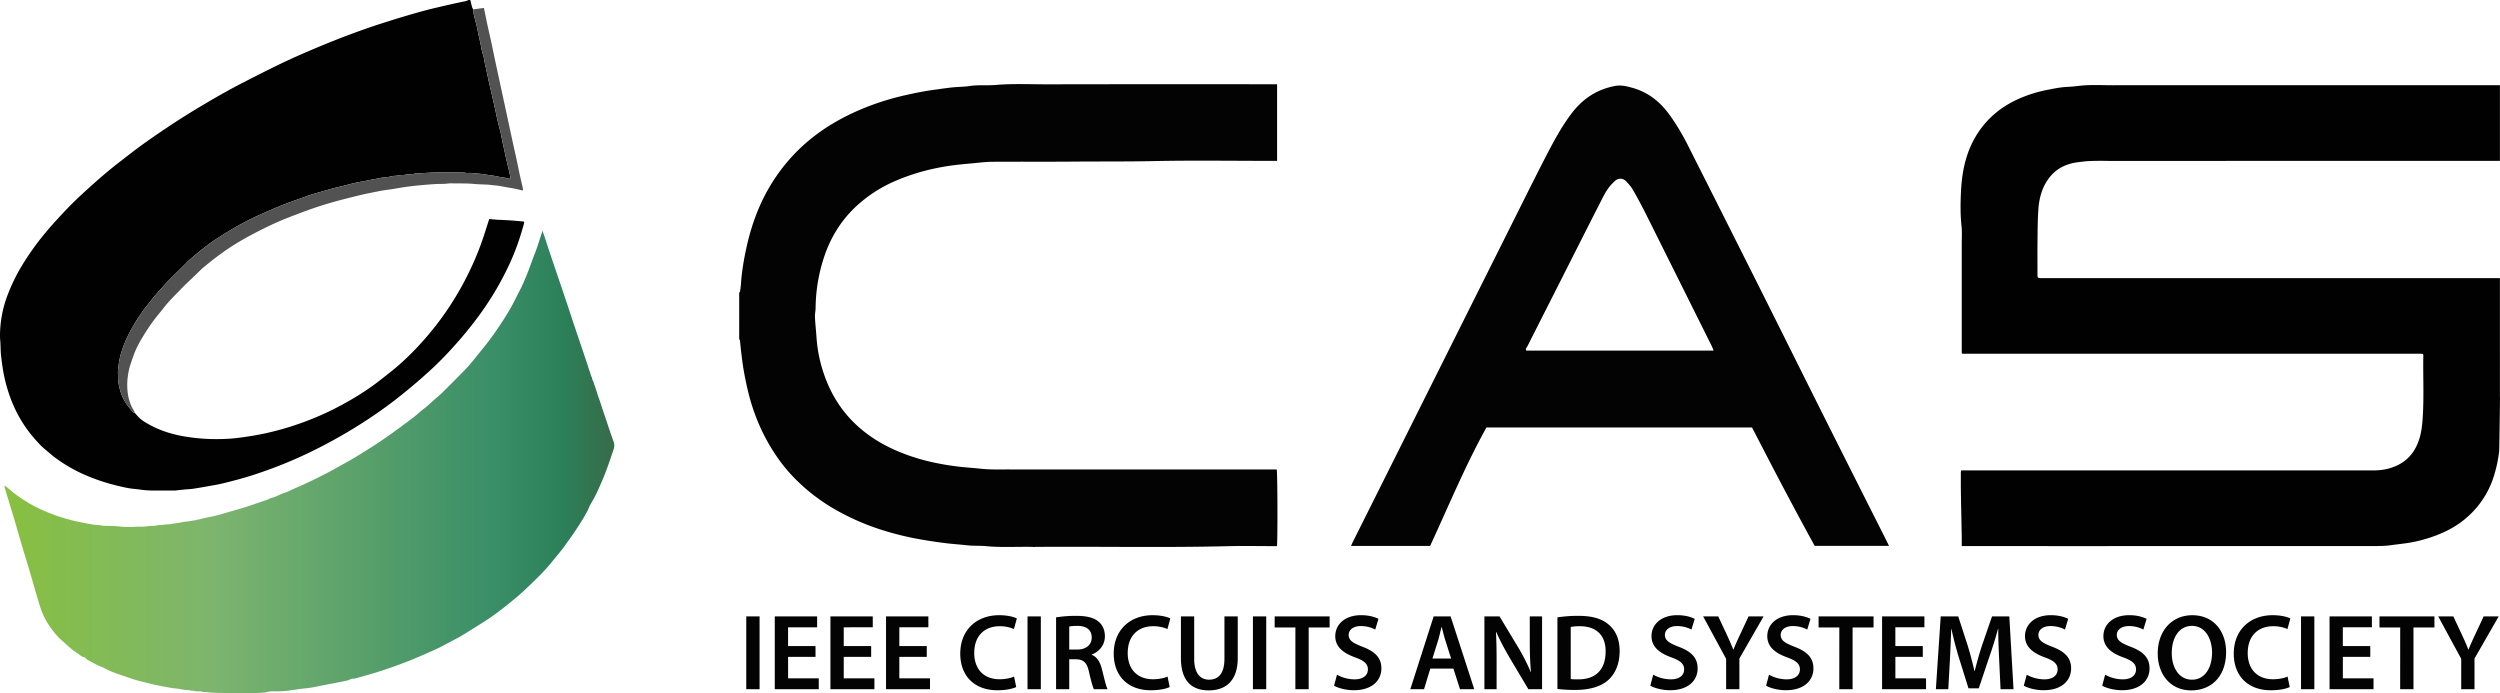
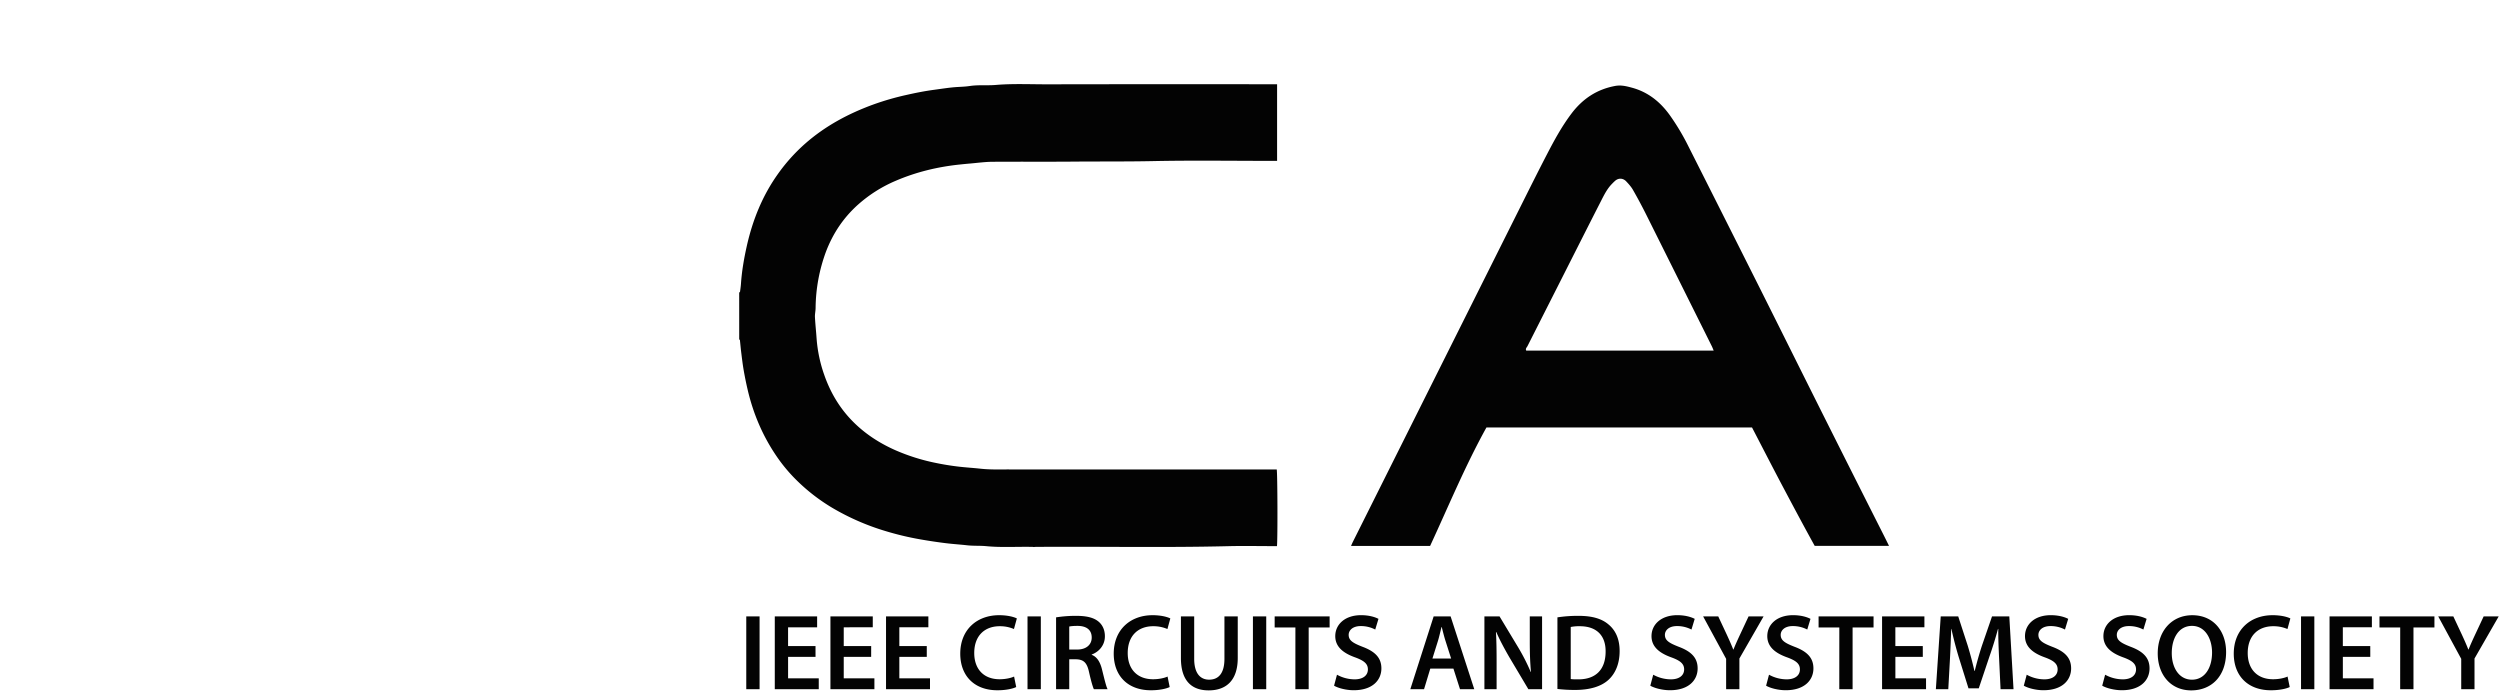
<svg xmlns="http://www.w3.org/2000/svg" id="Layer_1" data-name="Layer 1" viewBox="0 0 4320.98 1197.93">
  <defs>
    <linearGradient id="linear-gradient" x1="65.54" x2="1119.38" y1="841.68" y2="841.68" gradientUnits="userSpaceOnUse">
      <stop offset="0" stop-color="#88c040" />
      <stop offset=".34" stop-color="#7db56e" />
      <stop offset=".8" stop-color="#3a8e68" />
      <stop offset=".92" stop-color="#2b7f59" />
      <stop offset=".99" stop-color="#366e4a" />
    </linearGradient>
    <style>
      .cls-1{fill:#010101}.cls-5{fill:#030303}
    </style>
  </defs>
-   <path d="M290.76 757.25c1.63 1.82 3.26 3.63 4.88 5.46 5.79 6.56 13.23 10.84 20.76 15 16.48 9 34.09 14.94 52.44 18.66 9.19 1.87 18.46 3.12 27.79 4.19a332.92 332.92 0 0 0 48.18 1.58c8.24-.24 16.49-.89 24.67-1.91 15.45-1.92 30.81-4.42 46.08-7.65a500.45 500.45 0 0 0 79.12-24.19A484.52 484.52 0 0 0 647.12 744c22.5-12.12 44.25-25.46 64.5-41.1 11-8.49 22-17 32.56-26a461.43 461.43 0 0 0 38.66-37.56 512.54 512.54 0 0 0 52.49-67.2 521 521 0 0 0 35.94-64.37 494.27 494.27 0 0 0 21.17-52.22c3.71-11 7.12-22 10.82-33.52l14.63 1.26h1c7.6.4 15.21.69 22.8 1.22 7.19.5 14.36 1.26 21.93 1.93-.08 4.41-1.69 8.18-2.75 12a412 412 0 0 1-25.35 67.25 522.27 522.27 0 0 1-55.87 91.17q-15.92 21-33.44 40.67c-12.93 14.57-26.35 28.68-40.58 42-12.49 11.66-25.38 22.91-38.51 33.86-12.82 10.69-25.92 21.11-39.35 31-18.94 14-38.54 27-58.65 39.37q-33.47 20.47-68.57 37.9a773.58 773.58 0 0 1-108.16 43.69c-16.65 5.29-33.55 9.68-50.52 13.79-9.06 2.19-18.32 3.59-27.51 5.24-7.74 1.39-15.49 2.75-23.27 3.88-4.41.64-8.89.73-13.33 1.16-5.89.58-11.77 1.27-17.66 1.88-.83.09-1.67 0-2.5 0h-37a163.23 163.23 0 0 1-21.6-1.78c-6.37-.85-12.82-1.22-19.14-2.34-7.4-1.32-14.74-3.06-22-4.89a333.5 333.5 0 0 1-55.53-19 260 260 0 0 1-50.88-30c-5.15-3.89-9.88-8.34-14.9-12.4-7.66-6.2-14.2-13.52-20.59-20.93a214.72 214.72 0 0 1-23.22-32.6 231.93 231.93 0 0 1-20.33-45.68 267.83 267.83 0 0 1-9-35.67c-1.72-9.89-3-19.8-4.06-29.78-.66-6.29-.54-12.56-.9-18.83-.25-4.44-.76-8.88-.75-13.32A197.31 197.31 0 0 1 69 558.34a312 312 0 0 1 29.18-60A467.27 467.27 0 0 1 132.7 450c6.78-8.38 13.86-16.53 21.14-24.48 9.89-10.79 19.8-21.58 30.23-31.83 11.37-11.17 23.22-21.86 35.09-32.5q14.64-13.11 29.85-25.6c10-8.18 20.31-15.94 30.49-23.88 21.75-17 44.38-32.7 67.3-48q30.76-20.56 62.64-39.36c21.74-12.89 43.66-25.46 66.14-37 21-10.77 42-21.54 63.22-31.83 23.1-11.2 46.66-21.44 70.36-31.35 38-15.88 76.52-30.27 115.76-42.69 20.86-6.61 41.81-12.93 62.91-18.71 17-4.67 34.31-8.41 51.51-12.43 7.79-1.82 15.66-3.28 23.46-5a29.66 29.66 0 0 0 4.72-1.9h3c1 4 1.93 8 3 12a29.58 29.58 0 0 0 1.89 4.19 90.59 90.59 0 0 0 1.23 9.19c2.15 9.22 5 18.3 6.68 27.6 1.83 10.15 4.68 20.07 6.31 30.27 1 6.3 3.67 12.34 4.7 18.64 1.67 10.19 4.32 20.16 6.33 30.26 2.07 10.39 4.63 20.7 7 31 1.6 7 3.23 14.09 4.81 21.14 1.8 8 3.32 16.07 5.18 24.05 2.15 9.23 5 18.31 6.69 27.6 1.82 10.16 4.31 20.17 6.42 30.25 1.73 8.3 3.74 16.6 5.71 24.87 1.37 5.77 2.6 11.56 4 17.72a24.66 24.66 0 0 1-4.4 0c-2.36-.44-4.63-1.52-7-1.74-6.3-.59-12.38-2.37-18.62-3.32-5.72-.88-11.51-1.64-17.23-2.61-6.4-1.07-13-1-19.44-2-2.92-.49-6 0-9-.14s-6.15-.9-9.22-.9c-21.08 0-42.16-.6-63.21.93-5.74.42-11.48.69-17.22 1-.17 0-.36-.05-.5 0-4.81 2-10 .5-15 1.82-4 1.06-8.54.38-12.65 1.31a65.42 65.42 0 0 1-8.75.91 45.94 45.94 0 0 0-4.73.93c-1.74.34-3.47.74-5.22 1-5.31.71-10.73.93-15.92 2.15-6.44 1.52-13 2.3-19.43 3.79-7.21 1.68-14.59 2.63-21.82 4.25-7.67 1.72-15.2 4-22.87 5.77-12.69 2.86-25.18 6.45-37.65 10.09-8 2.34-16.07 4.54-23.86 7.44-14.75 5.47-29.69 10.38-44.27 16.35q-20.79 8.52-41.17 17.9c-15.14 7-29.8 14.93-44.17 23.38-8.24 4.84-16.3 10-24.33 15.17-5.31 3.43-10.53 7-15.58 10.8-6.67 5-13.26 10.12-19.64 15.47s-12.86 10.86-18.77 16.82c-13.57 13.68-27.76 26.75-40.55 41.23-6.42 7.27-12.93 14.45-18.91 22.09s-12.09 15-17.6 22.9a333.9 333.9 0 0 0-18.26 29.76 201.06 201.06 0 0 0-15.8 36.82 119.55 119.55 0 0 0-4.32 18.31c-1 6.66-2.08 13.24-1.8 20 .21 4.75 0 9.46.75 14.26a110.13 110.13 0 0 0 2.81 13.25 79.77 79.77 0 0 0 14.23 28.43c2.87 3.57 5.77 7.12 8.78 10.56.57.6 1.75.6 2.63.85Z" class="cls-1" transform="translate(-57.69 -43.45)" />
-   <path fill="url(#linear-gradient)" d="M1118.06 806.24c-5.49-15.06-10.42-30.33-15.57-45.51-.89-2.62-1.83-5.23-2.7-7.86-.92-2.79-1.77-5.6-2.68-8.39-.86-2.63-1.73-5.27-2.64-7.89s-1.9-5.21-2.8-7.84-1.81-5.59-2.7-8.39-1.66-5.31-2.54-8-2.27-5.49-2.83-8.35c-.5-2.54-3.06-4.33-2.39-7.2-2.14-3.27-2.66-7.16-4.06-10.72-1.78-4.52-3-9.26-4.56-13.88q-11.47-34.07-23-68.12c-3.88-11.54-7.57-23.14-11.46-34.67q-14.77-43.79-29.63-87.55c-3.44-10.2-6.67-20.47-10.06-30.69-1-2.93-2.16-5.79-3.46-9.26a36.49 36.49 0 0 1-.79 4c-3.13 9.65-6.17 19.32-9.51 28.89-2.6 7.42-5.74 14.65-8.35 22.06-4.76 13.48-10 26.79-15.94 39.76-3.66 7.92-7.9 15.57-11.74 23.41a362.93 362.93 0 0 1-21 36.41A510.6 510.6 0 0 1 895.32 642c-8.37 10.36-16.63 20.83-25.24 31-5.13 6.06-10.73 11.73-16.31 17.39-10.16 10.33-20.46 20.53-30.71 30.78-.82.82-1.61 1.69-2.48 2.46-5.07 4.44-10.18 8.83-15.23 13.29-3.58 3.16-7 6.48-10.66 9.59-2.47 2.11-5.21 3.9-7.71 6-4.27 3.54-8.46 7.2-12.68 10.81-7.15 5.37-14.26 10.8-21.46 16.1-8.24 6.06-16.5 12.1-24.86 18-7.29 5.13-14.66 10.16-22.15 15q-16.51 10.58-33.28 20.82c-6.33 3.87-12.84 7.45-19.32 11.07-9.59 5.36-19.13 10.83-28.86 15.94-18.44 9.69-37.25 18.62-56.35 26.94-6.07 2.64-11.91 5.94-18.18 7.9-8.47 2.63-15.91 7.84-24.76 9.37-3.3 2.33-7.21 3.25-10.93 4.57-5.15 1.83-10.37 3.46-15.51 5.29-13.79 4.9-27.8 9.07-41.88 13-8 2.26-16 4.83-24.12 6.87-7.81 2-15.77 3.39-23.64 5.14-2.51.55-5 1.35-7.43 2l-2 .08-2.12.82c-1.77.27-3.54.5-5.29.8-2.24.37-4.45.86-6.68 1.19-5 .74-10.08 1-15 2.2-5.71 1.39-11.55 1.59-17.27 2.74-4.15.83-8.56.41-12.7 1.26-3.61.75-7.34.13-10.73 1-5.65 1.52-11.38.54-17.07 1.57-6.75 1.22-13.79.5-20.71.93a153.34 153.34 0 0 1-27.25-.49c-9.32-1.1-18.79-.87-28.2-1.21-2.25-.33-4.5-.72-6.76-1-3.75-.42-7.53-.59-11.25-1.16-5.29-.82-10.56-1.83-15.81-2.89-7-1.41-14.05-2.62-20.93-4.48-11.24-3-22.45-6.18-33.35-10.43-11.83-4.62-23.59-9.41-34.62-15.66-14.43-8.08-28.36-17.17-40.83-28.26-2.13-1.88-4.44-3.57-7.19-5.77a11.38 11.38 0 0 0-.16 2.73q4.44 15.18 9 30.34c2.62 8.72 5.37 17.4 7.94 26.13 5 17 9.88 34 14.91 51 3.6 12.16 7.45 24.25 11 36.42 5.11 17.28 10 34.62 15.11 51.92 3.47 11.84 7.33 23.49 13.4 34.38a156.32 156.32 0 0 0 21.51 29.21c3.09 3.39 6.79 6.21 10.21 9.3s7 6.58 10.66 9.62a106.25 106.25 0 0 0 11.8 8.72c4.2 2.57 7.57 6.69 12.92 7.3.54.06 1.08.75 1.49 1.26 1.92 2.38 4.53 3.75 7.18 5.09 2.14 1.1 4.27 2.24 6.37 3.42a86.94 86.94 0 0 0 15.27 7c5.35 2.63 10.55 5.63 16.08 7.81 9 3.54 18.17 6.66 27.35 9.74 7.79 2.61 15.58 5.38 23.57 7.2 8.33 1.89 16.53 4.32 24.88 6.06 8.71 1.81 17.45 3.51 26.21 5 5.29.92 10.71 1.16 16 2.18 5.64 1.09 11.24 2.07 17 1.92a7.32 7.32 0 0 0 2 .9c1.65.14 3.49-.37 5 .18 4.9 1.84 10.08.31 15.06 1.71 3.38.94 7.12.51 10.72.95a185.72 185.72 0 0 0 18.72 1c21.8.43 43.62.22 65.44.13 4.58 0 9.16-.6 13.74-.93a4.44 4.44 0 0 0 1-.19 42.18 42.18 0 0 1 11.48-1.79c4.33 0 8.67.13 13 0s8.84-.49 13.23-1c6.76-.83 13.49-2 20.24-2.87 5.82-.77 11.66-1.36 17.48-2.09 2.57-.33 5.14-.75 7.68-1.24 4.44-.85 8.86-1.81 13.3-2.68 6.5-1.28 13-2.52 19.52-3.78 5.55-1.08 11.12-2.1 16.65-3.29 4.1-.88 8.45-1.37 12.11-3.2a13.91 13.91 0 0 1 6.92-1.73 6.94 6.94 0 0 0 2-.07c12.39-3.52 24.83-6.84 37.12-10.66q22.13-6.87 43.81-15.1c8.39-3.19 16.84-6.21 25-10 2.54-1 5.1-2 7.62-3.13 5.9-2.57 11.81-5.15 17.69-7.79 5.31-2.38 10.64-4.76 15.87-7.32 4.46-2.18 8.79-4.63 13.19-7 7-3.72 14.18-7.22 21.08-11.18 7.61-4.37 15-9.11 22.47-13.75 7.74-4.82 15.5-9.63 23.15-14.6 18.26-11.84 35.16-25.51 51.89-39.35 10.06-8.33 19.46-17.5 28.86-26.61 11.09-10.75 22.07-21.63 31.8-33.69 5.92-7.33 12-14.5 17.87-21.9 3.76-4.75 7.19-9.75 10.72-14.67 4-5.63 8.18-11.21 12-17 4.59-6.83 9.07-13.74 13.37-20.76 3.28-5.33 6.29-10.82 9.25-16.33 1.29-2.42 2-5.17 3.28-7.59 2.51-4.71 5.35-9.26 7.89-14 5.53-10.27 10-21 14.57-31.74 7.39-17.16 13.11-34.92 19.1-52.58a19.33 19.33 0 0 0-.34-13.34Z" transform="translate(-57.69 -43.45)" />
-   <path fill="#525252" d="M290.76 757.25c-.88-.28-2.06-.3-2.59-.9-3-3.44-5.91-7-8.78-10.56a79.77 79.77 0 0 1-14.23-28.43 110.13 110.13 0 0 1-2.81-13.25c-.76-4.8-.54-9.51-.75-14.26-.28-6.73.81-13.31 1.8-20a119.55 119.55 0 0 1 4.32-18.31 201.06 201.06 0 0 1 15.8-36.82A333.9 333.9 0 0 1 301.78 585c5.51-7.88 11.66-15.32 17.6-22.9s12.49-14.82 18.91-22.09c12.79-14.48 27-27.55 40.55-41.23 5.91-6 12.34-11.42 18.77-16.82s13-10.47 19.64-15.47c5.05-3.79 10.27-7.37 15.58-10.8 8-5.18 16.09-10.33 24.33-15.17 14.37-8.45 29-16.39 44.17-23.38q20.38-9.39 41.17-17.9c14.58-6 29.52-10.88 44.27-16.35 7.79-2.9 15.86-5.1 23.86-7.44 12.47-3.64 25-7.23 37.65-10.09 7.67-1.73 15.2-4.05 22.87-5.77 7.23-1.62 14.61-2.57 21.82-4.25 6.44-1.49 13-2.27 19.43-3.79 5.19-1.22 10.61-1.44 15.92-2.15 1.75-.24 3.48-.64 5.22-1a45.94 45.94 0 0 1 4.73-.93 65.42 65.42 0 0 0 8.75-.91c4.11-.93 8.6-.25 12.65-1.31 5-1.32 10.18.2 15-1.82.14-.06.33 0 .5 0 5.74-.34 11.48-.61 17.22-1 21-1.53 42.13-.92 63.21-.93 3.07 0 6.14.72 9.22.9s6.06-.35 9 .14c6.46 1.08 13 1 19.44 2 5.72 1 11.51 1.73 17.23 2.61 6.24.95 12.32 2.73 18.62 3.32 2.36.22 4.63 1.3 7 1.74a24.66 24.66 0 0 0 4.4 0c-1.38-6.16-2.61-11.95-4-17.72-2-8.27-4-16.57-5.71-24.87-2.11-10.08-4.6-20.09-6.42-30.25-1.68-9.29-4.54-18.37-6.69-27.6-1.86-8-3.38-16.05-5.18-24.05-1.58-7.05-3.21-14.1-4.81-21.14-2.35-10.34-4.91-20.65-7-31-2-10.1-4.66-20.07-6.33-30.26-1-6.3-3.69-12.34-4.7-18.64-1.63-10.2-4.48-20.12-6.31-30.27-1.68-9.3-4.53-18.38-6.68-27.6a90.59 90.59 0 0 1-1.23-9.19l18.62-2.53c2.27 10.91 4.38 21.43 6.64 31.91 1.78 8.26 3.79 16.47 5.58 24.73 1.87 8.59 3.57 17.23 5.38 25.84q2.57 12.18 5.19 24.34c1.92 8.91 3.88 17.81 5.81 26.71 1.75 8.11 3.47 16.23 5.22 24.34q2.88 13.37 5.78 26.72 2.64 12.17 5.26 24.33c1.92 8.91 3.8 17.83 5.76 26.74 1.81 8.26 3.73 16.49 5.51 24.75 1.89 8.77 3.59 17.57 5.5 26.33 1.84 8.42 3.85 16.8 5.74 25.21a24 24 0 0 1 .24 3.26 8.4 8.4 0 0 1-2.45.11c-7.83-2.32-15.86-3.63-23.9-5-5.3-.88-10.57-2-15.88-2.82-3.07-.49-6.19-.7-9.29-1-3.26-.34-6.52-.79-9.79-1-8.1-.46-16.22-.51-24.29-1.27-10.43-1-20.86-.79-31.3-.85-4.33 0-8.72-.37-13 .2-7.27 1-14.55.46-21.8.93-8.54.55-17.08 1.18-25.59 2s-17.28 1.79-25.88 3c-10 1.42-19.95 3.47-30 4.72-11.69 1.46-23.16 4.06-34.67 6.36-13.22 2.65-26.28 6.14-39.37 9.41a687.72 687.72 0 0 0-66.93 20.45c-11.55 4.17-23 8.63-34.43 13.11-21.06 8.26-41.27 18.37-61.26 28.9-9.3 4.9-18.4 10.23-27.38 15.72-7.32 4.47-14.44 9.32-21.46 14.27-6.64 4.68-13.08 9.64-19.5 14.63-5.41 4.21-10.66 8.63-16 13-.38.32-.7.71-1.07 1-8.84 8.51-17.58 17.15-26.58 25.49-5.24 4.85-10 10.13-15 15.19-6.06 6.12-12 12.35-17.74 18.78-4.23 4.75-7.87 10-12 14.84a302.71 302.71 0 0 0-24.82 33.82c-8.51 13.24-16.49 26.76-21.8 41.66-2.51 7-5 14.06-7.07 21.23a120.9 120.9 0 0 0-3 16.36 100.48 100.48 0 0 0-.69 18.32c.61 14.18 3.82 27.67 11.71 39.76a16.88 16.88 0 0 1 1.31 3.63Z" transform="translate(-57.69 -43.45)" />
-   <path fill="#6eaa76" d="m399.57 941.46-2.12.82Z" transform="translate(-57.69 -43.45)" />
-   <path d="M4377.18 823.85a233.56 233.56 0 0 1-8 38.85 155.89 155.89 0 0 1-44.95 72.56c-18.73 17.28-40.82 28.74-64.73 36.74a236 236 0 0 1-43.21 10.37c-8.87 1.21-17.76 2.23-26.61 3.45-12.86 1.76-25.7 1.42-38.55 1.43q-346.52.12-693 .06h-9.8c0-5.83.08-11.26 0-16.68-.47-25.52-1.05-51-1.46-76.57-.19-11.56-.08-23.13-.08-34.69a21.14 21.14 0 0 1 .47-2.87h712.78c13.73 0 26.91-2.26 39.55-8 21.4-9.69 33.88-26.58 40.27-48.58 3.27-11.28 4.44-22.81 5.21-34.56 2.37-36 .37-72 1.08-108a5.25 5.25 0 0 0-.41-1.5 2.9 2.9 0 0 0-.57-.59 1.82 1.82 0 0 0-.77-.23c-.54-.07-1.09-.12-1.63-.14h-792.21a3.18 3.18 0 0 1-.82 0 10.69 10.69 0 0 1-1.39-1V463.94c0-9.91.7-19.91-.37-29.71-2.21-20.3-1.88-40.65-.88-60.86 1.82-36.7 9.74-71.93 31.07-103 16.8-24.44 39-42.34 65.73-54.75a226.75 226.75 0 0 1 52.27-16.82c10.67-2.09 21.26-4.34 32.14-5 7.07-.41 14.16-.89 21.19-1.78 19.69-2.5 39.46-1.24 59.19-1.25 220-.12 669.87-.07 669.87-.07v130.79l-677.17.08s-27.87-.71-41.86 1c-7.56.91-15.08 1.6-22.45 3.59-13.18 3.56-24.81 10-33.87 20.18-14.68 16.46-20.73 36.72-22.33 58.11-1.42 19.11-1.32 38.35-1.58 57.53-.24 17.34 0 34.69-.07 52 0 11-.67 10.16 10.31 10.16h789V723.7c0 2.48-.07 5 .12 7.42.05.53-1.08 89.25-1.48 92.73Z" class="cls-1" transform="translate(-57.69 -43.45)" />
  <path d="M1335.31 549.22c.51-.56 1.39-1.07 1.47-1.68.63-4.57 1.27-9.16 1.59-13.76 1.48-21.69 5.15-43 9.88-64.23 10.12-45.44 27.09-87.8 54.28-125.82a306.07 306.07 0 0 1 46.56-51.8c35-30.86 75.22-52.28 118.72-68.1a469.71 469.71 0 0 1 57.57-16.51c15.57-3.52 31.22-6.59 47.08-8.7 13.73-1.82 27.39-4.13 41.26-4.86 6.81-.36 13.66-.67 20.39-1.69 14.73-2.23 29.58-.53 44.29-1.77 30.2-2.56 60.42-1.05 90.63-1.11q193.71-.36 387.43-.1h8.54v132.42h-8.37c-68.29 0-136.6-1.05-204.86.36-46.47 1-92.92.5-139.37.92s-93.07-.08-139.61.3c-12.77.11-25.53 1.9-38.3 3-6 .5-11.93 1.1-17.89 1.72-38.44 4-75.64 13-111.18 28.3a236.8 236.8 0 0 0-64.57 40.89c-25.33 22.61-43.48 49.82-55.55 81.44a287.84 287.84 0 0 0-17.93 97c0 5.41-1.4 10.85-1.13 16.23.62 12.22 2 24.41 2.83 36.62a242.08 242.08 0 0 0 13.34 63.4c9.71 27.77 24 52.87 44 74.66 22.39 24.31 49.19 42.13 79.19 55.38a343.77 343.77 0 0 0 67.84 21.5q21.08 4.45 42.5 6.89c12.2 1.37 24.44 2.1 36.59 3.44 16.48 1.8 32.89 1.24 49.32 1.25q226.75.18 453.52.07h9c1.38 6 1.75 120 .41 132.47h-7.08c-25.6 0-51.23-.54-76.82.09-110.87 2.75-221.75.42-332.62 1.24-1.37 0-2.73.17-4.1.27a11.37 11.37 0 0 0-1.62-.26c-26.86-.59-53.74 1.33-80.58-1.29-10.85-1-21.78-.23-32.71-1.47-11.88-1.35-23.84-2.08-35.74-3.52-15.09-1.82-30.08-4.09-45-6.7a506.13 506.13 0 0 1-59.77-14.21 415.53 415.53 0 0 1-92.74-40.44 322.78 322.78 0 0 1-62.53-48.61 278.05 278.05 0 0 1-33.52-40.36c-23.74-34.71-40-72.79-49.7-113.68q-4.11-17.35-7.17-34.95c-1.85-10.65-3.09-21.42-4.43-32.15-.84-6.73-1.37-13.5-2.11-20.25 0-.34-.79-.59-1.21-.89ZM3085.86 782.27h-459c-36.74 66.28-65.58 136.13-97.38 204.75H2392.8c1.25-2.77 2.23-5.16 3.39-7.47q146.25-292.48 292.53-584.93c14.14-28.27 28.28-56.55 42.83-84.62 12.63-24.36 25.77-48.48 42.4-70.44 19.17-25.31 43.76-41.77 75.5-47.59 10.28-1.88 19.41.5 28.68 3 28.39 7.6 49.78 25.06 66.48 48.77a395.62 395.62 0 0 1 29.74 49.51q61.21 121.22 122.14 242.57c38.23 76.2 76.13 152.56 114.34 228.76q51.52 102.75 103.38 205.31c2.78 5.53 5.49 11.08 8.46 17.07h-128.45c-18.31-33.09-36.48-67.25-54.6-101.43s-35.62-68.38-53.76-103.26Zm-66.27-132.87c-1.27-3-2.07-5.27-3.12-7.38q-56.59-113.65-113.3-227.25-10.92-21.86-23.06-43.09c-3.07-5.38-7.38-10.17-11.66-14.72-5.45-5.8-13.24-6.16-19.1-1.09-2 1.76-3.92 3.71-5.8 5.64-8.32 8.54-13.49 19.17-18.8 29.57-24.39 47.73-48.49 95.61-72.71 143.42q-27.18 53.63-54.31 107.27c-1.11 2.2-3.84 4.18-2.15 7.63ZM1370.54 1108.82v125.82h-23v-125.82ZM1467.24 1178.82h-47.42v37h53v18.86h-76v-125.86H1470v18.85h-50.21v32.48h47.42ZM1563.38 1178.82H1516v37h53v18.86h-76v-125.86h73.18v18.85H1516v32.48h47.42ZM1659.52 1178.82h-47.42v37h53v18.86h-76v-125.86h73.18v18.85h-50.18v32.48h47.42ZM1814.08 1230.9c-5.41 2.8-17.36 5.6-32.48 5.6-39.95 0-64.21-25-64.21-63.28 0-41.44 28.74-66.46 67.2-66.46 15.12 0 26 3.18 30.61 5.6l-5 18.3a61 61 0 0 0-24.64-4.86c-25.57 0-44 16.06-44 46.3 0 27.63 16.24 45.36 43.87 45.36 9.33 0 19-1.87 25-4.67ZM1856.65 1108.82v125.82h-23v-125.82ZM1883 1110.5a217.13 217.13 0 0 1 34.72-2.62c18.11 0 30.43 3 38.83 10.08 6.91 5.79 10.83 14.56 10.83 25.2 0 16.24-11 27.26-22.78 31.55v.56c9 3.36 14.38 12.14 17.55 24.27 3.92 15.68 7.28 30.24 9.89 35.1h-23.7c-1.87-3.74-4.86-14-8.4-29.69-3.55-16.42-9.52-21.65-22.59-22h-11.58v51.71H1883Zm22.77 55.62h13.63c15.5 0 25.2-8.21 25.2-20.72 0-13.81-9.7-20.16-24.64-20.16-7.28 0-12 .56-14.19 1.12ZM2079.35 1230.9c-5.41 2.8-17.36 5.6-32.48 5.6-39.95 0-64.22-25-64.22-63.28 0-41.44 28.75-66.46 67.21-66.46 15.12 0 25.95 3.18 30.61 5.6l-5 18.3a61 61 0 0 0-24.64-4.86c-25.57 0-44 16.06-44 46.3 0 27.63 16.24 45.36 43.86 45.36 9.34 0 19.05-1.87 25-4.67ZM2121.73 1108.82v73.36c0 24.64 10.27 36 25.76 36 16.62 0 26.51-11.39 26.51-36v-73.36h23v71.87c0 38.82-20 56-50.22 56-29.12 0-48-16.24-48-55.82v-72ZM2246.24 1108.82v125.82h-23v-125.82ZM2296.65 1128h-35.85v-19.22h95V1128h-36.21v106.6h-23ZM2368.52 1209.62a63.64 63.64 0 0 0 30.43 8c14.74 0 23-6.91 23-17.18 0-9.52-6.35-15.12-22.4-20.9-20.72-7.47-34-18.49-34-36.59 0-20.54 17.18-36.22 44.43-36.22 13.63 0 23.71 3 30.24 6.35l-5.6 18.48a53.21 53.21 0 0 0-25-6c-14.56 0-20.91 7.84-20.91 15.12 0 9.7 7.28 14.18 24.08 20.72 21.84 8.21 32.48 19.23 32.48 37.33 0 20.16-15.3 37.71-47.79 37.71-13.25 0-27.06-3.73-34-7.84ZM2529.81 1199l-10.81 35.64h-23.71l40.32-125.82h29.31l40.88 125.82h-24.64l-11.4-35.64Zm36-17.36-9.89-31c-2.43-7.65-4.48-16.24-6.35-23.52h-.37c-1.87 7.28-3.73 16.05-6 23.52l-9.71 31ZM2623.33 1234.64v-125.82h26.14l32.48 53.94a347.76 347.76 0 0 1 21.47 42.19h.37c-1.49-16.8-2.05-33-2.05-52.27v-43.86H2723v125.82h-23.71l-32.86-55.26c-8-13.82-16.42-29.31-22.58-43.5l-.56.19c.93 16.24 1.12 32.86 1.12 53.58v45ZM2749.53 1110.5a231.73 231.73 0 0 1 36.59-2.62c23.52 0 39.76 4.86 51.33 14.56 12.14 9.9 19.6 24.83 19.6 46.3 0 22.4-7.65 39.2-19.6 50-12.51 11.38-32.48 17.17-56.93 17.17a249.26 249.26 0 0 1-31-1.68Zm23 106.59c3.17.56 8 .56 12.69.56 29.87.18 47.6-16.24 47.6-48.16.19-27.82-15.86-43.69-44.61-43.69a73.16 73.16 0 0 0-15.68 1.31ZM2915.11 1209.62a63.64 63.64 0 0 0 30.43 8c14.74 0 23-6.91 23-17.18 0-9.52-6.35-15.12-22.4-20.9-20.72-7.47-34-18.49-34-36.59 0-20.54 17.18-36.22 44.43-36.22 13.63 0 23.71 3 30.24 6.35l-5.6 18.48a53.21 53.21 0 0 0-25-6c-14.56 0-20.91 7.84-20.91 15.12 0 9.7 7.28 14.18 24.08 20.72 21.84 8.21 32.48 19.23 32.48 37.33 0 20.16-15.3 37.71-47.79 37.71-13.25 0-27.06-3.73-34-7.84ZM3041.12 1234.64v-52.46l-39.76-73.36h26.13l15.12 32.29c4.29 9.33 7.47 16.43 10.83 25h.37c3.18-8 6.72-15.86 11-25l15.12-32.29h25.94l-41.81 72.8v53ZM3115.23 1209.62a63.64 63.64 0 0 0 30.43 8c14.75 0 23-6.91 23-17.18 0-9.52-6.34-15.12-22.4-20.9-20.72-7.47-34-18.49-34-36.59 0-20.54 17.17-36.22 44.42-36.22 13.63 0 23.71 3 30.25 6.35l-5.6 18.48a53.26 53.26 0 0 0-25-6c-14.56 0-20.91 7.84-20.91 15.12 0 9.7 7.28 14.18 24.09 20.72 21.84 8.21 32.48 19.23 32.48 37.33 0 20.16-15.31 37.71-47.79 37.71-13.26 0-27.07-3.73-34-7.84ZM3236.76 1128h-35.84v-19.22h95V1128h-36.22v106.6h-23ZM3381.06 1178.82h-47.41v37h53v18.86h-76v-125.86h73.17v18.85h-50.21v32.48h47.41ZM3513 1183.3c-.74-16.24-1.68-35.84-1.49-52.83h-.51c-4.11 15.31-9.33 32.29-14.93 48.16l-18.3 54.51H3460l-16.8-53.76c-4.86-16.05-9.34-33.23-12.7-48.91h-.37c-.56 16.43-1.31 36.4-2.24 53.58l-2.8 50.59h-21.47l8.4-125.82h30.24l16.43 50.58c4.48 14.75 8.4 29.69 11.58 43.69h.56c3.36-13.63 7.65-29.12 12.5-43.87l17.36-50.4h29.87l7.28 125.82h-22.4ZM3560.65 1209.62a63.64 63.64 0 0 0 30.43 8c14.74 0 23-6.91 23-17.18 0-9.52-6.35-15.12-22.4-20.9-20.72-7.47-34-18.49-34-36.59 0-20.54 17.18-36.22 44.43-36.22 13.63 0 23.71 3 30.24 6.35l-5.6 18.48a53.21 53.21 0 0 0-25-6c-14.56 0-20.91 7.84-20.91 15.12 0 9.7 7.28 14.18 24.08 20.72 21.84 8.21 32.48 19.23 32.48 37.33 0 20.16-15.3 37.71-47.79 37.71-13.25 0-27.06-3.73-34-7.84ZM3696.18 1209.62a63.57 63.57 0 0 0 30.43 8c14.74 0 23-6.91 23-17.18 0-9.52-6.35-15.12-22.4-20.9-20.73-7.47-34-18.49-34-36.59 0-20.54 17.17-36.22 44.43-36.22 13.63 0 23.71 3 30.24 6.35l-5.6 18.48a53.21 53.21 0 0 0-25-6c-14.56 0-20.91 7.84-20.91 15.12 0 9.7 7.28 14.18 24.08 20.72 21.84 8.21 32.48 19.23 32.48 37.33 0 20.16-15.31 37.71-47.79 37.71-13.25 0-27.07-3.73-34-7.84ZM3905.26 1170.42c0 42.19-25.58 66.27-60.3 66.27-35.47 0-57.87-27.07-57.87-64 0-38.64 24.27-65.9 59.74-65.9 36.77-.03 58.43 27.79 58.43 63.63Zm-93.9 1.87c0 25.57 12.88 45.92 34.91 45.92 22.21 0 34.72-20.54 34.72-46.86 0-23.71-11.76-46.11-34.72-46.11-22.78 0-34.91 21.1-34.91 47.05ZM4015.21 1230.9c-5.41 2.8-17.36 5.6-32.48 5.6-39.95 0-64.22-25-64.22-63.28 0-41.44 28.75-66.46 67.21-66.46 15.12 0 25.94 3.18 30.61 5.6l-5 18.3a61 61 0 0 0-24.64-4.86c-25.58 0-44.06 16.06-44.06 46.3 0 27.63 16.24 45.36 43.87 45.36 9.34 0 19-1.87 25-4.67ZM4057.77 1108.82v125.82h-23v-125.82ZM4154.47 1178.82h-47.41v37h53v18.86h-76v-125.86h73.17v18.85h-50.21v32.48h47.41ZM4206.18 1128h-35.84v-19.22h95V1128h-36.22v106.6h-23ZM4311.65 1234.64v-52.46l-39.76-73.36H4298l15.12 32.29c4.29 9.33 7.46 16.43 10.82 25h.38c3.17-8 6.72-15.86 11-25l15.12-32.29h26l-41.82 72.8v53Z" class="cls-5" transform="translate(-57.69 -43.45)" />
</svg>